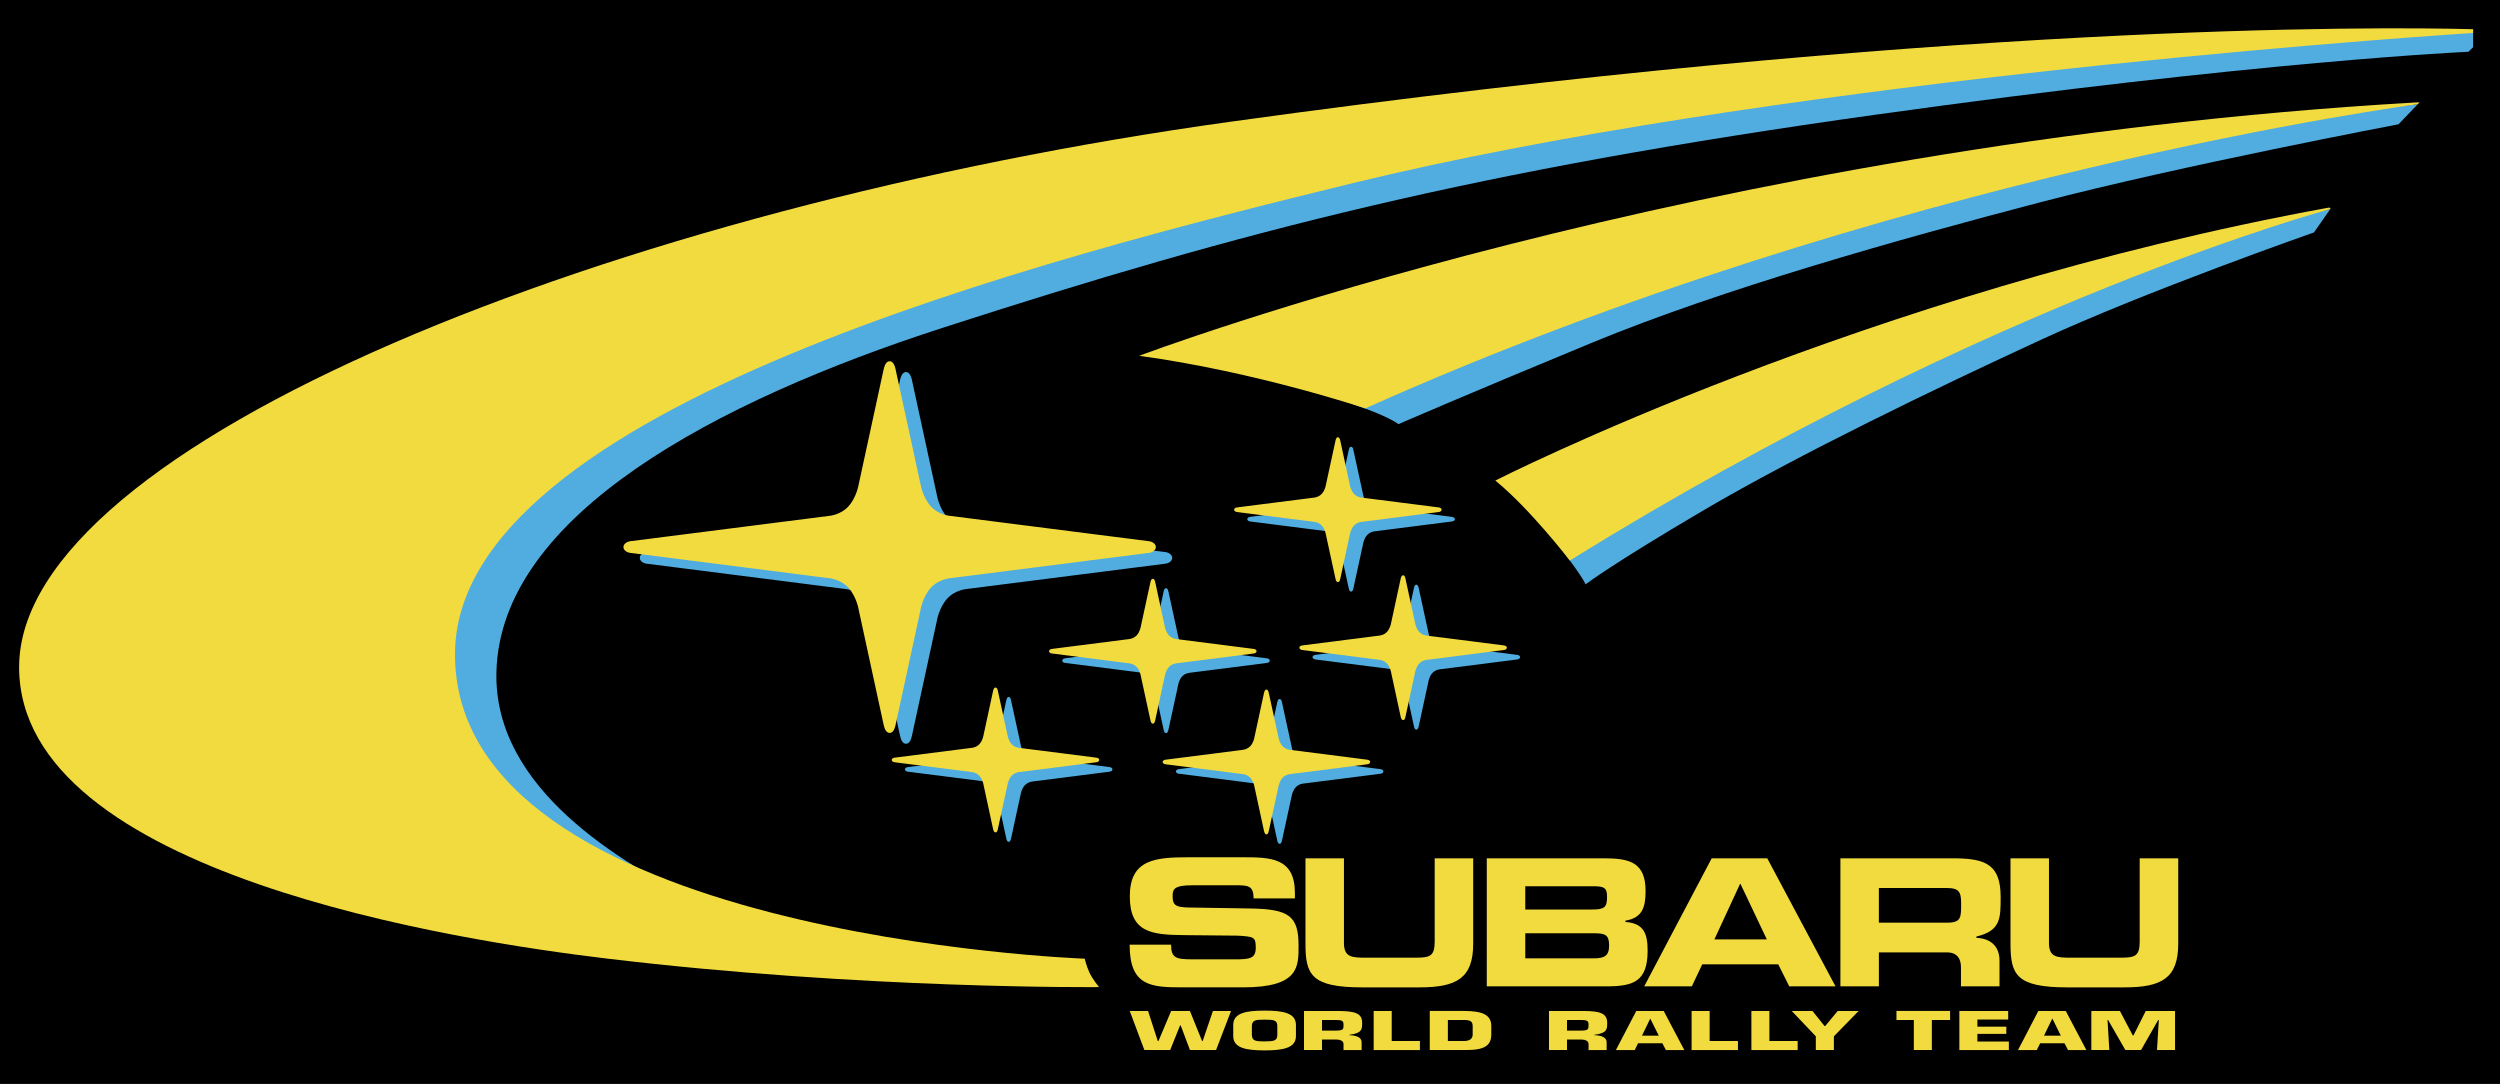
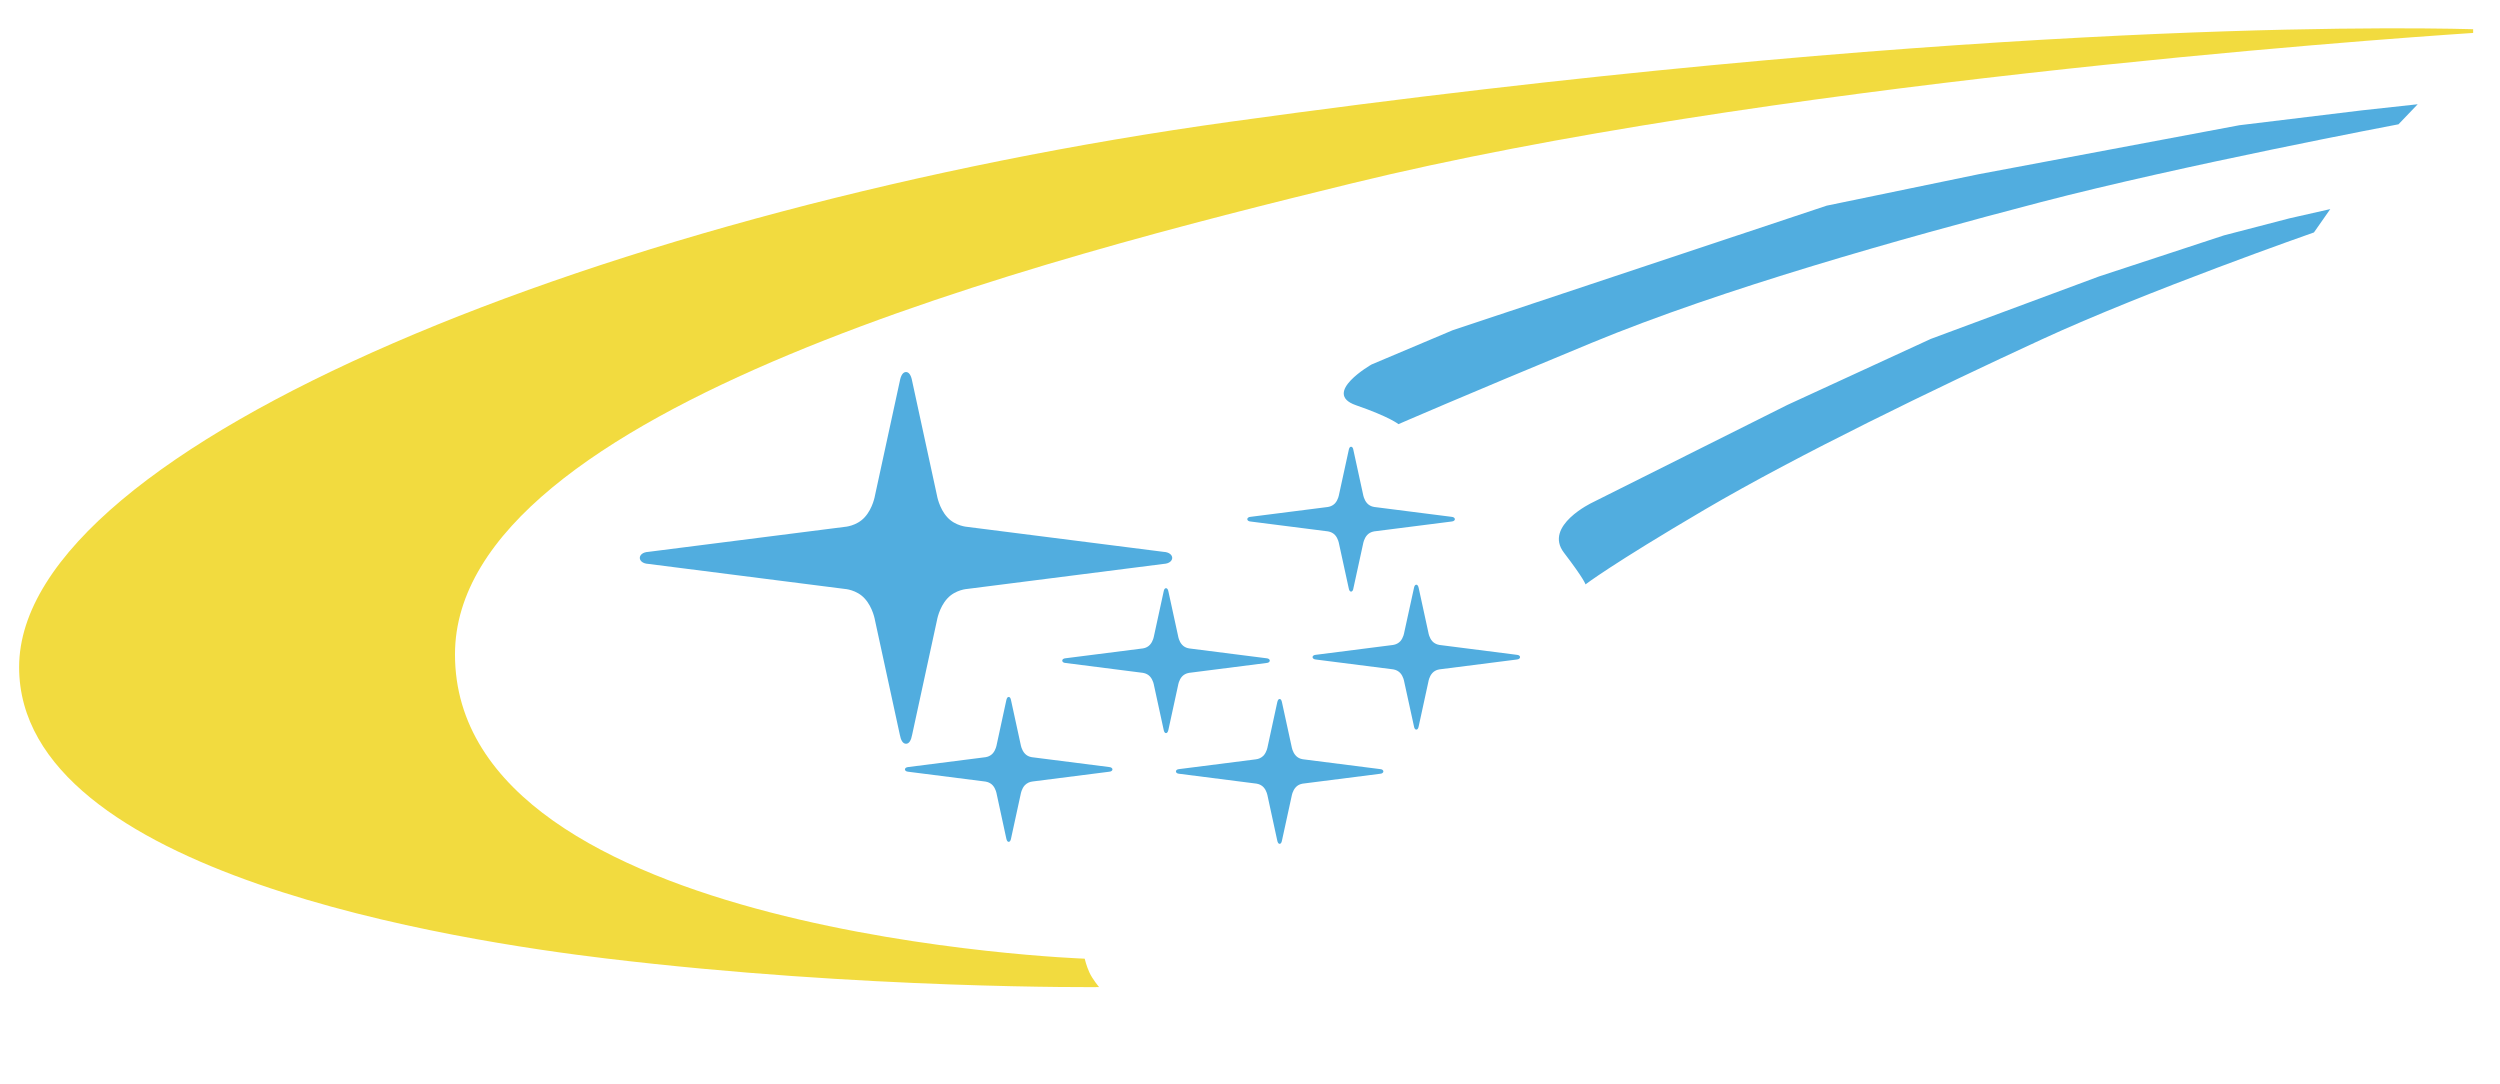
<svg xmlns="http://www.w3.org/2000/svg" id="Ebene_1" viewBox="0 0 2262.05 980.79">
  <defs>
    <style>.cls-1{fill:#f2db3f;}.cls-1,.cls-2,.cls-3{fill-rule:evenodd;}.cls-3{fill:#51addf;}</style>
  </defs>
-   <path class="cls-2" d="M0,0h2262.05v980.79H0V0Z" />
-   <path class="cls-3" d="M841.41,874.14s-142.37-23.75-210.38-58.55c-68.01-34.78-184.26-101.19-181.87-207.2,3.14-142.39,199.63-245.67,403.33-311.64,273.69-88.56,482.49-142.34,844.73-192.99,348.94-48.77,536.25-56.91,536.25-56.91l4.25-4.16v-13.57l-44.25.7-46.28,1.61-87.27,1.69-210.36,19-292.09,39.54-281.53,49.56-142.41,32.67-300.54,72.76-220.4,87.03-127.08,84.89-129.7,172.42,44.28,202.45,227.81,63.31,213.5,17.41h0Z" />
  <path class="cls-3" d="M2170.19,112.47s-196.17,37.17-323.48,70.4c-127.34,33.27-287.89,78.32-406.55,127.34-118.62,49.06-174.82,73.58-174.82,73.58,0,0-7.29-6.33-38.56-17.18-31.18-10.89,14.27-36.83,14.27-36.83l73.33-30.97,338.48-112.73,137.65-28.47,235.69-44.29,110.75-13.45,50.63-5.54-17.39,18.16h0ZM2093.71,210.31s-150.8,52.71-246.75,97c-95.98,44.27-220.41,104.41-304.79,153.96-84.38,49.57-107.56,67.49-107.56,67.49,0,0-.99-4.44-19.56-28.74-18.6-24.33,25.68-45.29,25.68-45.29l176.56-88.36,129.78-59.74,152.19-56.51,113.08-37.17,59.3-15.42,36.83-8.34-14.76,21.11h0ZM1052.86,499.33l-177.56-22.59s-10.8-.61-18.17-8.73c-7.51-8.17-9.39-19.93-9.39-19.93l-22.39-103.24c-.92-5.11-2.8-8.22-5.56-8.22s-4.7,3.11-5.63,8.22l-22.4,103.24s-1.85,11.76-9.36,19.93c-7.35,8.12-18.18,8.73-18.18,8.73l-177.53,22.59c-5.34.27-7.78,3.03-7.78,5.46s2.44,5.19,7.78,5.45l177.53,22.62s10.83.6,18.18,8.7c7.52,8.18,9.36,19.91,9.36,19.91l22.4,103.24c.93,5.14,2.78,8.26,5.63,8.26s4.63-3.11,5.56-8.26l22.39-103.24s1.88-11.72,9.39-19.91c7.35-8.11,18.17-8.7,18.17-8.7l177.56-22.62c5.36-.26,7.78-3.02,7.78-5.45s-2.43-5.19-7.78-5.46ZM1313.31,467.62l-69.21-8.81s-4.18-.22-7.07-3.41c-2.92-3.19-3.64-7.78-3.64-7.78l-8.77-40.21c-.27-2.04-1.06-3.19-2.15-3.19s-1.8,1.15-2.15,3.19l-8.77,40.21s-.71,4.59-3.59,7.78c-2.94,3.19-7.09,3.41-7.09,3.41l-69.21,8.81c-2.13.1-3.09,1.19-3.09,2.17,0,.92.96,2,3.09,2.11l69.21,8.81s4.15.25,7.09,3.4c2.89,3.19,3.59,7.78,3.59,7.78l8.77,40.23c.35,1.98,1.06,3.19,2.15,3.19s1.88-1.21,2.15-3.19l8.77-40.23s.74-4.59,3.64-7.78c2.89-3.16,7.07-3.4,7.07-3.4l69.21-8.81c2.1-.12,3.09-1.19,3.09-2.11,0-.97-.99-2.06-3.09-2.17ZM1372.37,592.48l-69.21-8.83s-4.23-.25-7.12-3.39c-2.94-3.19-3.59-7.78-3.59-7.78l-8.74-40.23c-.38-1.97-1.09-3.22-2.2-3.22s-1.85,1.25-2.18,3.22l-8.79,40.23s-.66,4.59-3.57,7.78c-2.92,3.14-7.12,3.39-7.12,3.39l-69.21,8.83c-2.08.1-3.03,1.18-3.03,2.1s.96,2.02,3.03,2.17l69.21,8.81s4.2.22,7.12,3.4,3.57,7.77,3.57,7.77l8.79,40.23c.32,2.04,1.06,3.22,2.18,3.22s1.83-1.18,2.2-3.22l8.74-40.23s.66-4.59,3.59-7.77c2.89-3.18,7.12-3.4,7.12-3.4l69.21-8.81c2.1-.14,3.01-1.21,3.01-2.17.01-.92-.91-2-3.01-2.1ZM1145.91,595.6l-69.22-8.81s-4.22-.18-7.11-3.4c-2.93-3.16-3.58-7.76-3.58-7.76l-8.75-40.25c-.38-2-1.09-3.18-2.22-3.18s-1.82,1.18-2.17,3.18l-8.75,40.25s-.69,4.59-3.61,7.76c-2.88,3.22-7.12,3.4-7.12,3.4l-69.21,8.81c-2.11.12-3.03,1.19-3.03,2.17,0,.92.92,2.02,3.03,2.11l69.21,8.83s4.24.23,7.12,3.37c2.93,3.19,3.61,7.79,3.61,7.79l8.75,40.26c.34,1.97,1.08,3.22,2.17,3.22s1.84-1.25,2.22-3.22l8.75-40.26s.65-4.59,3.58-7.79c2.91-3.14,7.11-3.37,7.11-3.37l69.22-8.83c2.1-.09,3.01-1.19,3.01-2.11.01-.97-.91-2.05-3.01-2.17ZM1248.73,695.89l-69.26-8.82s-4.23-.23-7.04-3.4c-2.97-3.19-3.67-7.79-3.67-7.79l-8.77-40.25c-.35-1.95-1.06-3.19-2.15-3.19s-1.8,1.25-2.2,3.19l-8.72,40.25s-.71,4.59-3.64,7.79c-1.89,1.94-4.4,3.14-7.09,3.4l-69.21,8.82c-2.06.1-2.98,1.18-2.98,2.1,0,.97.92,2.05,2.98,2.14l69.21,8.83s4.2.22,7.09,3.37c2.94,3.16,3.64,7.79,3.64,7.79l8.72,40.23c.4,2.02,1.12,3.19,2.2,3.19s1.8-1.17,2.15-3.19l8.77-40.23s.71-4.62,3.67-7.79c2.81-3.15,7.04-3.37,7.04-3.37l69.26-8.83c2.05-.09,2.98-1.17,2.98-2.14.01-.93-.93-2.01-2.98-2.1ZM1003.54,694.03l-69.21-8.82s-4.24-.21-7.06-3.4c-2.93-3.16-3.67-7.76-3.67-7.76l-8.75-40.23c-.34-2.04-1.08-3.22-2.15-3.22-1.14,0-1.8,1.18-2.22,3.22l-8.7,40.23s-.71,4.59-3.63,7.76c-2.91,3.19-7.12,3.4-7.12,3.4l-69.21,8.82c-2.05.13-3.03,1.22-3.03,2.15s.99,2.01,3.03,2.11l69.21,8.81s4.22.27,7.12,3.4c2.93,3.19,3.63,7.79,3.63,7.79l8.7,40.25c.42,1.96,1.08,3.2,2.22,3.2,1.08,0,1.82-1.25,2.15-3.2l8.75-40.25s.74-4.59,3.67-7.79c1.88-1.93,4.38-3.13,7.06-3.4l69.21-8.81c2.11-.1,3.03-1.19,3.03-2.11s-.93-2.02-3.03-2.15Z" />
-   <path class="cls-1" d="M1470.71,834.24v-1.23c15.28-2.48,18.24-12.06,18.24-26.72,0-25.33-13.61-29.64-36.63-29.64h-107.05v115.82h107.66c24.58,0,37.87-3.85,37.87-32.28,0-14.51-2.93-24.88-20.09-25.95ZM1380.1,801.94h64.24c8.64.3,9.73,2.94,9.73,9.88,0,9.27-2.61,11.12-13.37,11.12h-60.59v-21h0ZM1441.73,867.14h-61.63v-22.7h62.24c10.03,0,13.61,1.39,13.61,10.96s-4.19,11.74-14.21,11.74ZM1540.23,872.55l-9.43,19.92h-43.09l61.05-115.82h50.31l61.74,115.82h-41.85l-9.96-19.92h-68.77,0ZM1574.83,799.77h-.4l-23.23,50.22h47.47l-23.84-50.22ZM1116.91,868.05c14.51,0,19.32-.91,19.32-10.64s-1.73-9.9-16.24-10.82l-48.55-.47c-28.64-.34-49.17-1.85-49.17-35.07s22.58-35.38,52.85-35.38h49.6c25.33,0,46.94.51,46.94,32.46v4.76h-37.43c0-11.89-4.97-11.89-17.33-11.89h-37.83c-16.69,0-18.08,3.41-18.08,9.9,0,9.29,4.47,9.58,12.68,10.19l58.47.93c34.05.66,42.81,6.78,42.81,33.36,0,19.16.79,38-50.21,38h-53.5c-29.51,0-49.12-.6-49.12-38.64h37.5c0,12.06,4.32,13.28,19.45,13.28h37.82ZM1284.47,893.39c33.97,0,48.51-8.64,48.51-39.54v-77.2h-34.84v75.2c0,13.61-4.49,14.68-17.6,14.68h-44.1c-13.02,0-20.41-.16-20.41-13.28v-76.59h-34.81v77.2c0,27.82,4.94,39.54,51.27,39.54h51.98s0-.01,0-.01ZM1922.39,893.39c33.97,0,48.51-8.64,48.51-39.54v-77.2h-34.86v75.2c0,13.61-4.49,14.68-17.6,14.68h-44.07c-13,0-20.41-.16-20.41-13.28v-76.59h-34.81v77.2c0,27.82,4.97,39.54,51.27,39.54h51.98s0-.01,0-.01ZM1788.3,848.61v-1.25c21.93-5.1,21.93-16.38,21.93-35.67,0-28.91-13.13-34.59-39.84-35.04h-105.15v115.82h34.81v-30.74h61.58c9.3,0,13,5.88,12.7,14.53v16.21h34.86v-23.33c-.03-13.14-8.21-20.06-20.89-20.53h0ZM1761.62,834.87h-61.58v-31.37h61.58c10.21,0,12.84,2.94,12.84,13.28,0,13.14.45,18.09-12.84,18.09ZM1097.49,914.75h16.38l-13.55,35.34h-23.63l-8.33-22.19h-.64l-8.91,22.19h-23.35l-13.24-35.34h16.56l8.81,27.2h.62l11.47-27.2h17l10.99,27.2h.54l9.27-27.2h0ZM1144.21,942.27c-8.51,0-11.27-.54-11.5-5.88v-8.04c.23-5.24,2.98-5.75,11.5-5.75s11.53.51,11.53,5.75v8.04c0,5.33-3.03,5.88-11.53,5.88ZM1144.21,950.42c16.56,0,28.38-2.08,28.38-12.97v-10.06c0-10.92-11.8-12.97-28.38-12.97s-28.35,2.05-28.35,12.97v10.06c.01,10.89,11.76,12.97,28.35,12.97ZM1196.19,932.49v-9.6h12.7c5.4,0,6.76.92,6.76,4.09,0,3.98.23,5.51-6.76,5.51h-12.7ZM1179.87,950.09h16.32v-9.48h12.74c4.94,0,6.89,1.83,6.72,4.49v5.01h16.37v-7.17c0-4.01-4.38-6.15-11.02-6.26v-.38c11.5-1.52,11.5-4.97,11.5-10.88,0-8.78-6.94-10.53-21.1-10.65h-31.52v35.33h0ZM1259.25,941.92h25.52v8.17h-41.84v-35.34h16.32v27.17h0ZM1310.06,922.9h14.21c5.69,0,8.24.95,8.24,5.54v7.46c0,3.72-2.2,6.04-8.24,6.04h-14.21v-19.04ZM1293.67,950.09h33.22c17.07,0,22.46-4.54,22.46-14.21v-7.46c0-10.03-7.63-13.68-24.67-13.68h-31.01v35.36h0ZM1417.87,932.49v-9.6h12.74c5.34,0,6.74.92,6.74,4.09,0,3.98.23,5.51-6.74,5.51h-12.74ZM1401.55,950.09h16.32v-9.48h12.79c4.86,0,6.84,1.83,6.69,4.49v5.01h16.37v-7.17c0-4.01-4.31-6.15-11.08-6.26v-.38c11.58-1.52,11.58-4.97,11.58-10.88,0-8.78-6.94-10.53-21.13-10.65h-31.54v35.33h0ZM1500.88,937.07h-15.17l7.39-15.29h.18l7.6,15.29ZM1504.12,943.96l3.24,6.15h16.64l-18.65-35.36h-24.82l-18.44,35.36h17.07l2.97-6.15h22ZM1546.93,941.92h25.59v8.17h-41.93v-35.34h16.34v27.17ZM1600.99,941.92h25.56v8.17h-41.85v-35.34h16.29v27.17h0ZM1659.33,937.68v12.41h-16.34v-12.41l-21.78-22.93h18.74l10.92,13.61h.64l11.27-13.61h18.95l-22.4,22.93ZM1747.99,950.09h-16.32v-27.2h-15.71v-8.15h48.52v8.15h-16.5v27.2ZM1789.18,928.93h26.17v6.54h-26.17v6.93h28.47v7.7h-44.78v-35.34h44.18v7.74h-27.86v6.43h0ZM1864.66,937.07h-15.2l7.42-15.29h.23l7.55,15.29h0ZM1867.98,943.96l3.19,6.15h16.61l-18.62-35.36h-24.85l-18.37,35.36h16.98l3.06-6.15h22ZM1908.54,950.09h-16.26v-35.34h25.84l11.69,22.18h.58l11.12-22.18h26.52v35.34h-16.34l1.65-27.2h-.56l-15.52,27.2h-14.19l-15.63-27.2h-.53l1.65,27.2ZM1038.01,489.5l-177.53-22.62s-10.76-.54-18.18-8.66c-7.47-8.17-9.36-19.93-9.36-19.93l-22.41-103.24c-.92-5.12-2.78-8.2-5.56-8.2s-4.66,3.07-5.62,8.2l-22.39,103.24s-1.84,11.75-9.34,19.93c-7.39,8.12-18.16,8.66-18.16,8.66l-177.58,22.62c-5.32.3-7.77,3.06-7.77,5.5s2.45,5.2,7.77,5.45l177.58,22.62s10.76.58,18.16,8.68c7.5,8.17,9.34,19.93,9.34,19.93l22.39,103.27c.95,5.12,2.79,8.2,5.62,8.2s4.64-3.07,5.56-8.2l22.41-103.27s1.89-11.76,9.36-19.93c7.43-8.09,18.18-8.68,18.18-8.68l177.53-22.62c5.36-.25,7.83-3,7.83-5.45s-2.46-5.2-7.83-5.5h0ZM1301.4,459.07l-69.21-8.81s-4.2-.25-7.09-3.4c-2.92-3.19-3.67-7.76-3.67-7.76l-8.69-40.26c-.43-2.01-1.09-3.23-2.23-3.23-1.06,0-1.78,1.21-2.15,3.23l-8.74,40.26s-.71,4.57-3.67,7.76c-1.86,1.95-4.36,3.15-7.04,3.4l-69.21,8.81c-2.1.1-3.03,1.19-3.03,2.14s.93,2.02,3.03,2.14l69.21,8.81s4.23.22,7.04,3.4c2.97,3.19,3.67,7.78,3.67,7.78l8.74,40.23c.38,1.97,1.09,3.15,2.15,3.15,1.14,0,1.8-1.18,2.23-3.15l8.69-40.23s.77-4.59,3.67-7.78c2.89-3.19,7.09-3.4,7.09-3.4l69.21-8.81c2.08-.12,3.01-1.19,3.01-2.14s-.93-2.02-3.01-2.14ZM1360.41,583.94l-69.21-8.82s-4.18-.27-7.12-3.4c-2.87-3.19-3.64-7.78-3.64-7.78l-8.72-40.25c-.32-1.96-1.09-3.2-2.15-3.2s-1.85,1.25-2.23,3.2l-8.69,40.25s-.77,4.59-3.64,7.78c-2.89,3.13-7.07,3.4-7.07,3.4l-69.26,8.82c-2.05.1-3.01,1.18-3.01,2.1,0,.97.96,2.05,3.01,2.14l69.26,8.83s4.18.22,7.07,3.4c2.89,3.16,3.64,7.73,3.64,7.73l8.69,40.26c.38,2,1.14,3.19,2.23,3.19s1.83-1.19,2.15-3.19l8.72-40.26s.79-4.57,3.64-7.73c2.94-3.18,7.12-3.4,7.12-3.4l69.21-8.83c2.05-.09,3.03-1.17,3.03-2.14.01-.92-.97-2-3.03-2.1h0ZM1133.95,587.1l-69.21-8.83s-4.22-.22-7.11-3.41c-2.88-3.18-3.64-7.74-3.64-7.74l-8.69-40.25c-.38-2-1.08-3.18-2.17-3.18s-1.87,1.18-2.22,3.18l-8.73,40.25s-.77,4.57-3.63,7.74c-1.89,1.95-4.42,3.16-7.12,3.41l-69.21,8.83c-2.06.09-3.02,1.17-3.02,2.11s.97,2.02,3.02,2.13l69.21,8.82s4.22.26,7.12,3.4c2.88,3.19,3.63,7.78,3.63,7.78l8.73,40.22c.35,2.02,1.14,3.24,2.22,3.24s1.79-1.22,2.17-3.24l8.69-40.22s.77-4.59,3.64-7.78c2.91-3.14,7.11-3.4,7.11-3.4l69.21-8.82c2.05-.1,3.03-1.18,3.03-2.13s-.97-2.02-3.03-2.11ZM1236.72,687.33l-69.21-8.83s-4.15-.25-7.09-3.39c-2.92-3.19-3.62-7.78-3.62-7.78l-8.74-40.23c-.38-2-1.09-3.22-2.15-3.22s-1.8,1.22-2.23,3.22l-8.69,40.23s-.71,4.59-3.67,7.78c-1.87,1.92-4.37,3.12-7.04,3.39l-69.21,8.83c-2.11.12-3.11,1.19-3.11,2.11s1,2.02,3.11,2.15l69.21,8.82s4.18.21,7.04,3.4c2.97,3.16,3.67,7.76,3.67,7.76l8.69,40.23c.43,2,1.14,3.19,2.23,3.19s1.78-1.19,2.15-3.19l8.74-40.23s.71-4.59,3.62-7.76c2.94-3.19,7.09-3.4,7.09-3.4l69.21-8.82c2.1-.13,3.09-1.21,3.09-2.15.01-.92-.99-2-3.09-2.11ZM991.57,685.5l-69.19-8.82s-4.23-.21-7.09-3.37c-2.88-3.22-3.62-7.78-3.62-7.78l-8.74-40.26c-.36-2-1.08-3.19-2.17-3.19s-1.84,1.19-2.22,3.19l-8.7,40.26s-.71,4.57-3.66,7.78c-2.88,3.16-7.09,3.37-7.09,3.37l-69.21,8.82c-2.06.08-3.02,1.15-3.02,2.15,0,.92.97,2,3.02,2.1l69.21,8.82s4.22.25,7.09,3.4c2.96,3.16,3.66,7.76,3.66,7.76l8.7,40.28c.38,1.95,1.13,3.19,2.22,3.19s1.79-1.25,2.17-3.19l8.74-40.28s.75-4.59,3.62-7.76c2.87-3.15,7.09-3.4,7.09-3.4l69.19-8.82c2.14-.1,3.06-1.18,3.06-2.1,0-1-.93-2.08-3.06-2.15ZM1030.77,321.94s506.87-192.07,1155-229.23c5.6-.32,2.79.21,1.83,1.61,0,0-477.4,62.41-952.29,275.21,0-.01-98.82-33.18-204.53-47.59h0ZM1352.99,434.82s334.02-170.27,753.28-246.81c2.15-.36,2.61,0,2.2,1.18,0,0-306.89,81.79-688.08,317.98,0,0-36.15-47-67.4-72.35Z" />
  <path class="cls-1" d="M994.47,893.13s-5.94-7.12-8.69-13.07c-2.75-5.91-4.33-12.63-4.33-12.63,0,0-569.77-20.18-569.77-275.34,0-222.57,536.13-358.8,811-426.07,369.11-90.33,920.4-129.93,1015.07-136.22v-3.37c-86.86-2.33-481.07-5.56-1124.22,83.68C555.15,187.64,17.3,402.21,17.3,603.66c0,187.75,399.7,247.81,531.51,263.64,233.08,27.98,445.65,25.84,445.65,25.84h0Z" />
</svg>